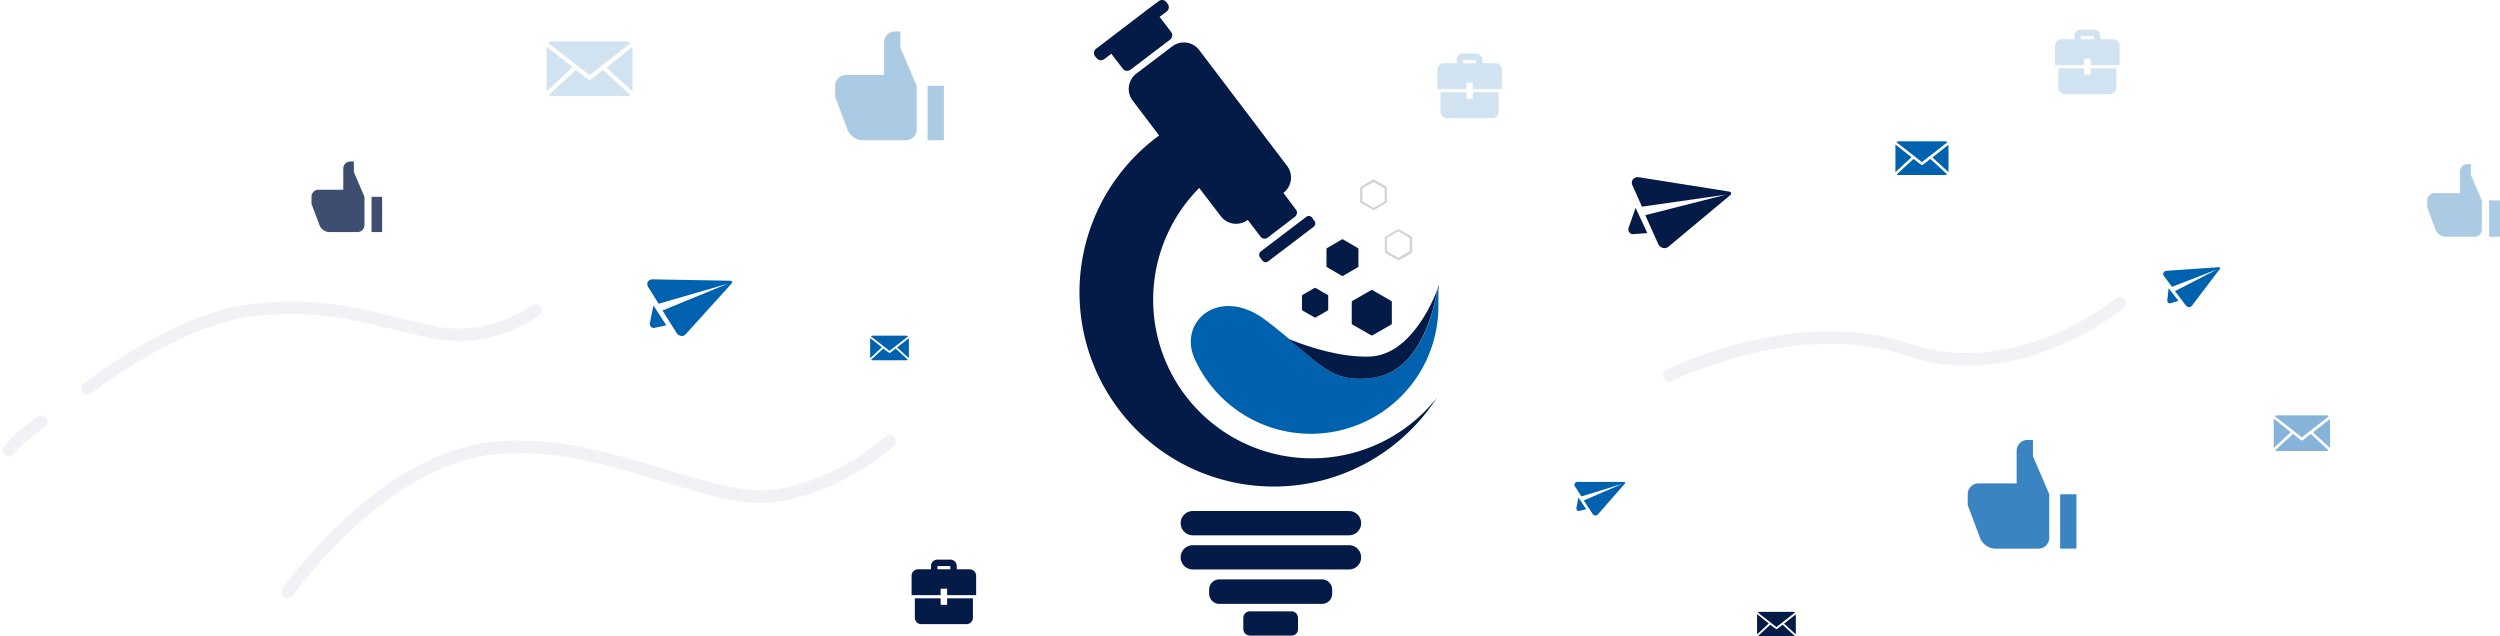
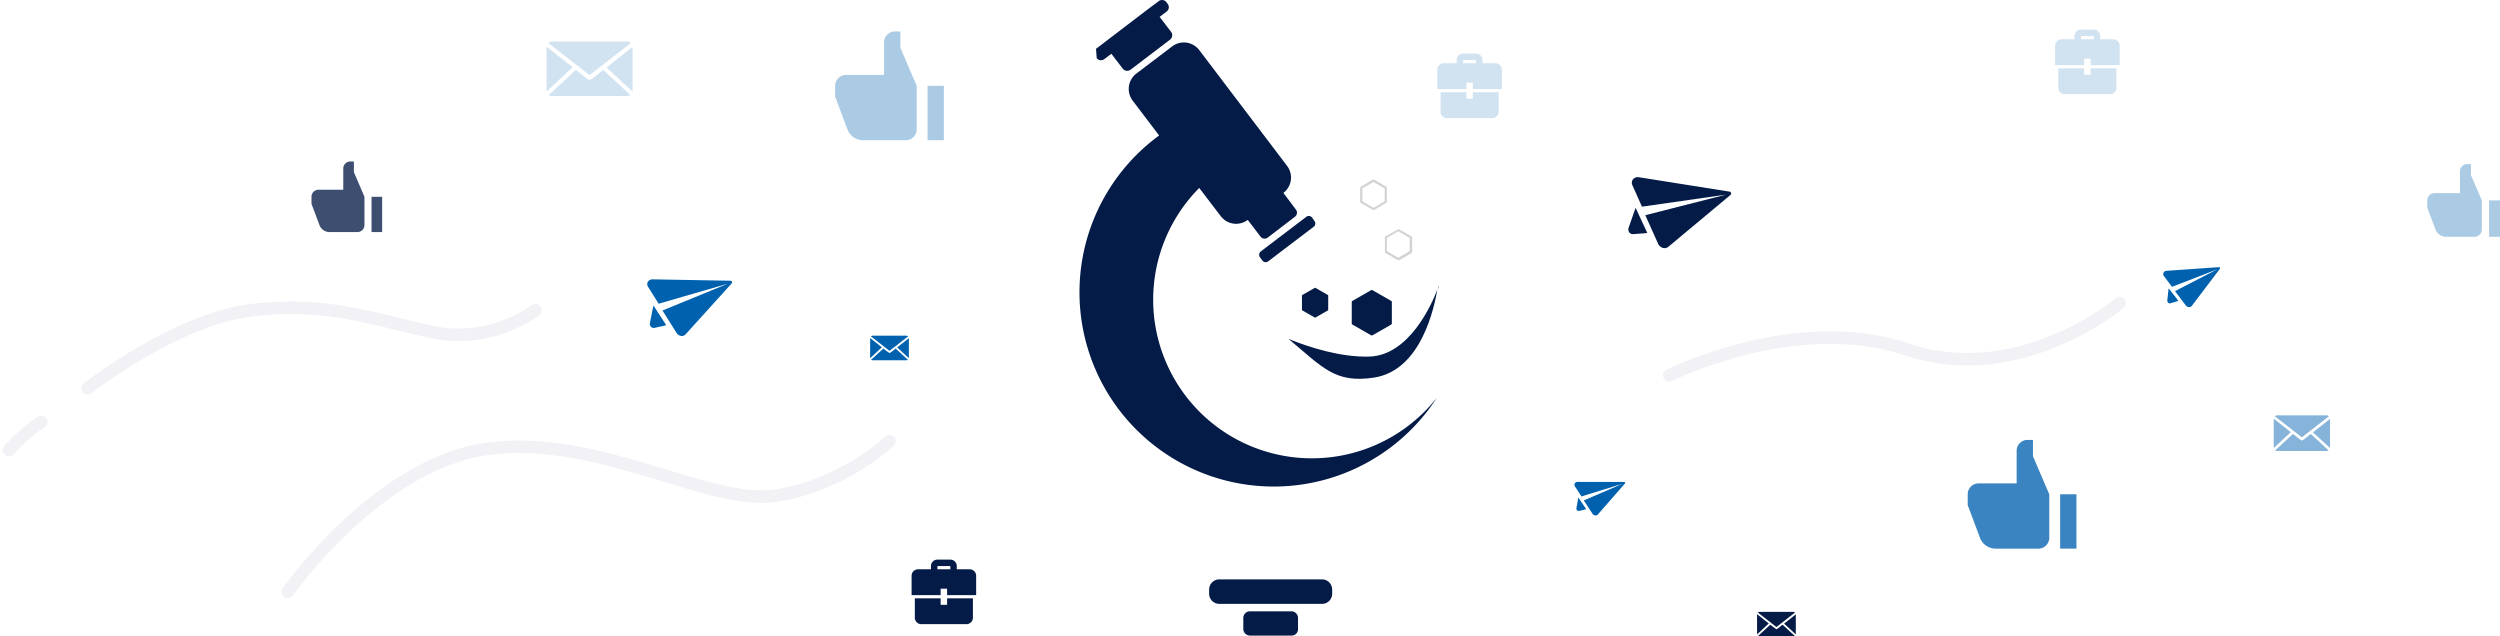
<svg xmlns="http://www.w3.org/2000/svg" width="1194.6" height="304.117" viewBox="0 0 1194.6 304.117">
  <g transform="translate(-355.217 -228.704)">
    <g transform="translate(-168.776 17.156)">
      <g transform="translate(528.232 174)">
        <g transform="translate(1032.587 157.989) rotate(17)">
          <path d="M7.564,23.266a1.268,1.268,0,0,1-1.174.13,1.379,1.379,0,0,1-.782-.913L4.564,17.007v-.261l6.129,4.3C10.693,21.18,8.868,22.354,7.564,23.266ZM25.168.836,17.6,21.441a1.591,1.591,0,0,1-1.174,1.043,2.134,2.134,0,0,1-1.565-.261L7.824,17.137l16.3-15.91L5.868,15.572.652,11.791A1.529,1.529,0,0,1,0,10.356a1.733,1.733,0,0,1,1.043-1.3l23.473-9c.261-.13.391,0,.652.13C25.168.315,25.3.576,25.168.836Z" transform="translate(0 0)" fill="#0061af" />
        </g>
        <g transform="translate(785.088 107.604) rotate(30)">
          <path d="M13.22,40.666a2.215,2.215,0,0,1-2.051.228A2.41,2.41,0,0,1,9.8,39.3L7.978,29.725v-.456L18.69,36.791C18.69,37.019,15.5,39.07,13.22,40.666Zm30.77-39.2L30.77,37.475A2.782,2.782,0,0,1,28.719,39.3a3.73,3.73,0,0,1-2.735-.456L13.676,29.953,42.167,2.146,10.257,27.218,1.14,20.608A2.673,2.673,0,0,1,0,18.1a3.029,3.029,0,0,1,1.823-2.279L42.851.094c.456-.228.684,0,1.14.228C43.99.55,44.218,1.006,43.99,1.462Z" transform="translate(0 0)" fill="#041b47" />
        </g>
        <g transform="translate(751.532 259.986) rotate(21)">
          <path d="M6.714,20.653a1.125,1.125,0,0,1-1.042.116,1.224,1.224,0,0,1-.695-.81L4.052,15.1v-.232l5.441,3.82C9.492,18.8,7.872,19.843,6.714,20.653ZM22.342.743l-6.714,18.29a1.413,1.413,0,0,1-1.042.926,1.9,1.9,0,0,1-1.389-.232L6.946,15.213,21.416,1.09,5.209,13.823.579,10.466A1.357,1.357,0,0,1,0,9.193,1.538,1.538,0,0,1,.926,8.035L21.763.048c.232-.116.347,0,.579.116C22.342.279,22.458.511,22.342.743Z" transform="translate(0 0)" fill="#0061af" />
        </g>
        <g transform="translate(311.073 157.989) rotate(22)">
          <path d="M11.225,34.531a1.881,1.881,0,0,1-1.742.194A2.046,2.046,0,0,1,8.322,33.37L6.774,25.241v-.387l9.1,6.387C15.87,31.434,13.161,33.176,11.225,34.531ZM37.354,1.241,26.128,31.821a2.362,2.362,0,0,1-1.742,1.548,3.168,3.168,0,0,1-2.323-.387L11.613,25.434,35.805,1.822l-27.1,21.29L.968,17.5A2.27,2.27,0,0,1,0,15.37a2.572,2.572,0,0,1,1.548-1.935L36.386.08c.387-.194.581,0,.968.194C37.354.467,37.547.854,37.354,1.241Z" transform="translate(0 0)" fill="#0061af" />
        </g>
        <path d="M13.452,12.031c.568,0,3.126-2.274,4.263-3.126l8.526,7.863a5.1,5.1,0,0,1-.947.284H1.516a3.011,3.011,0,0,1-.853-.284L9.189,8.9C9.757,9.283,12.978,12.031,13.452,12.031ZM26.9,15.63,18.756,8.147,26.9,1.705ZM8.147,8.052,0,15.63V1.61ZM25.2,0a1.968,1.968,0,0,1,1.137.474L13.452,10.515.568.474C.853.095,1.231.095,1.61,0Z" transform="translate(1082.242 236.005)" fill="#0061af" opacity="0.48" />
        <path d="M9.259,8.281c.391,0,2.152-1.565,2.934-2.152l5.868,5.412a3.513,3.513,0,0,1-.652.2H1.043a2.072,2.072,0,0,1-.587-.2L6.325,6.129A25.679,25.679,0,0,0,9.259,8.281Zm9.259,2.478L12.91,5.608l5.608-4.434ZM5.608,5.542,0,10.759V1.108ZM17.344,0a1.355,1.355,0,0,1,.782.326L9.259,7.238.391.326C.587.065.848.065,1.108,0Z" transform="translate(411.546 197.955)" fill="#0061af" />
        <path d="M9.259,8.281c.391,0,2.152-1.565,2.934-2.152l5.868,5.412a3.513,3.513,0,0,1-.652.2H1.043a2.072,2.072,0,0,1-.587-.2L6.325,6.129A25.679,25.679,0,0,0,9.259,8.281Zm9.259,2.478L12.91,5.608l5.608-4.434ZM5.608,5.542,0,10.759V1.108ZM17.344,0a1.355,1.355,0,0,1,.782.326L9.259,7.238.391.326C.587.065.848.065,1.108,0Z" transform="translate(835.355 329.928)" fill="#041b47" />
-         <path d="M12.678,11.339c.536,0,2.946-2.143,4.018-2.946L24.732,15.8a4.811,4.811,0,0,1-.893.268H1.429a2.838,2.838,0,0,1-.8-.268L8.661,8.393C9.2,8.75,12.232,11.339,12.678,11.339Zm12.678,3.393L17.678,7.678l7.678-6.071ZM7.678,7.589,0,14.732V1.518ZM23.749,0a1.855,1.855,0,0,1,1.071.446L12.678,9.911.536.446C.8.089,1.161.089,1.518,0Z" transform="translate(901.471 105.089)" fill="#0061af" />
        <path d="M20.543,18.373c.868,0,4.774-3.472,6.51-4.774L40.074,25.607a7.8,7.8,0,0,1-1.447.434H2.315a4.6,4.6,0,0,1-1.3-.434L14.033,13.6C14.9,14.178,19.82,18.373,20.543,18.373Zm20.543,5.5L28.645,12.442,41.087,2.6ZM12.442,12.3,0,23.871V2.459ZM38.483,0a3.006,3.006,0,0,1,1.736.723L20.543,16.059.868.723C1.3.145,1.881.145,2.459,0Z" transform="translate(256.93 57.379)" fill="#0061af" opacity="0.18" />
        <path d="M4548.625,3545.779s43.51-62.014,96.522-68.515,104.79,27.609,137.03,22.505,54.012-26.006,54.012-26.006" transform="translate(-4415.385 -3225.405)" fill="none" stroke="#282e6b" stroke-linecap="round" stroke-width="6" opacity="0.06" />
        <path d="M4616.1,3458.015s41.8-32.719,77.887-37.226,58.255,4.271,86.621,10.371,49.414-10.371,49.414-10.371" transform="translate(-4578.456 -3234.96)" fill="none" stroke="#282e6b" stroke-linecap="round" stroke-width="6" opacity="0.06" />
        <path d="M4584.232,3473.8c8.711-9.382,15.413-13.4,15.413-13.4" transform="translate(-4584.232 -3221.235)" fill="none" stroke="#282e6b" stroke-linecap="round" stroke-width="6" opacity="0.06" />
        <path d="M5096.011,3445.781s60.464-30.37,113.815-12.312,101.366-22.162,101.366-22.162" transform="translate(-4302.58 -3228.878)" fill="none" stroke="#282e6b" stroke-linecap="round" stroke-width="6" opacity="0.06" />
        <path d="M28.574,0h2.6V7.793l7.793,18.183V46.757a5.2,5.2,0,0,1-5.2,5.2H12.988a8.057,8.057,0,0,1-7.014-4.884L0,31.172v-5.2a5.2,5.2,0,0,1,5.2-5.2H23.379V5.2A5.2,5.2,0,0,1,28.574,0ZM44.16,25.976h7.793V51.953H44.16Z" transform="translate(394.828 52.583)" fill="#0061af" opacity="0.33" />
        <path d="M28.574,0h2.6V7.793l7.793,18.183V46.757a5.2,5.2,0,0,1-5.2,5.2H12.988a8.057,8.057,0,0,1-7.014-4.884L0,31.172v-5.2a5.2,5.2,0,0,1,5.2-5.2H23.379V5.2A5.2,5.2,0,0,1,28.574,0ZM44.16,25.976h7.793V51.953H44.16Z" transform="translate(936.015 247.752)" fill="#0061af" opacity="0.77" />
        <path d="M18.563,0h1.688V5.063l5.063,11.813v13.5a3.375,3.375,0,0,1-3.375,3.375H8.438a5.234,5.234,0,0,1-4.556-3.173L0,20.251V16.876A3.375,3.375,0,0,1,3.375,13.5H15.188V3.375A3.375,3.375,0,0,1,18.563,0ZM28.689,16.876h5.063V33.752H28.689Z" transform="translate(144.602 114.702)" fill="#041b47" opacity="0.77" />
        <path d="M19.116,0h1.738V5.213l5.213,12.165v13.9a3.476,3.476,0,0,1-3.476,3.476H8.689A5.39,5.39,0,0,1,4,31.489L0,20.854V17.378A3.476,3.476,0,0,1,3.476,13.9H15.64V3.476A3.476,3.476,0,0,1,19.116,0ZM29.542,17.378h5.213V34.756H29.542Z" transform="translate(1155.605 115.935)" fill="#0061af" opacity="0.33" />
        <path d="M13.88,18.506H1.542v9.253a3.084,3.084,0,0,0,3.084,3.084H26.217A3.084,3.084,0,0,0,29.3,27.759V18.506H16.964v3.084H13.88Zm0-1.542H0V7.711A3.093,3.093,0,0,1,3.084,4.627H9.253V3.084A3.084,3.084,0,0,1,12.338,0h6.169a3.084,3.084,0,0,1,3.084,3.084V4.627h6.169a3.084,3.084,0,0,1,3.084,3.084v9.253H16.964V13.88H13.88ZM18.506,4.627V3.084H12.338V4.627Z" transform="translate(682.577 63.138)" fill="#0061af" opacity="0.18" />
        <path d="M13.88,18.506H1.542v9.253a3.084,3.084,0,0,0,3.084,3.084H26.217A3.084,3.084,0,0,0,29.3,27.759V18.506H16.964v3.084H13.88Zm0-1.542H0V7.711A3.093,3.093,0,0,1,3.084,4.627H9.253V3.084A3.084,3.084,0,0,1,12.338,0h6.169a3.084,3.084,0,0,1,3.084,3.084V4.627h6.169a3.084,3.084,0,0,1,3.084,3.084v9.253H16.964V13.88H13.88ZM18.506,4.627V3.084H12.338V4.627Z" transform="translate(431.359 304.953)" fill="#041b47" />
        <path d="M13.88,18.506H1.542v9.253a3.084,3.084,0,0,0,3.084,3.084H26.217A3.084,3.084,0,0,0,29.3,27.759V18.506H16.964v3.084H13.88Zm0-1.542H0V7.711A3.093,3.093,0,0,1,3.084,4.627H9.253V3.084A3.084,3.084,0,0,1,12.338,0h6.169a3.084,3.084,0,0,1,3.084,3.084V4.627h6.169a3.084,3.084,0,0,1,3.084,3.084v9.253H16.964V13.88H13.88ZM18.506,4.627V3.084H12.338V4.627Z" transform="translate(977.768 51.696)" fill="#0061af" opacity="0.18" />
      </g>
    </g>
    <g transform="translate(871 228.625)">
      <g transform="translate(0 0.079)">
-         <path d="M7.205,27.9a2.6,2.6,0,0,0,3.549.473l3.431-2.6,5.442,7.1a2.666,2.666,0,0,0,3.786.473l18.81-14.314a2.666,2.666,0,0,0,.473-3.786l-5.442-7.1,3.431-2.6A2.6,2.6,0,0,0,41.157,2l-.71-.946A2.6,2.6,0,0,0,36.9.577l-5.56,4.141L6.85,23.409a2.6,2.6,0,0,0-.473,3.549Z" transform="translate(1.076 -0.079)" fill="#041b47" />
+         <path d="M7.205,27.9a2.6,2.6,0,0,0,3.549.473l3.431-2.6,5.442,7.1a2.666,2.666,0,0,0,3.786.473l18.81-14.314a2.666,2.666,0,0,0,.473-3.786l-5.442-7.1,3.431-2.6A2.6,2.6,0,0,0,41.157,2l-.71-.946A2.6,2.6,0,0,0,36.9.577l-5.56,4.141L6.85,23.409Z" transform="translate(1.076 -0.079)" fill="#041b47" />
        <path d="M73.071,107.172l1.065,1.42a1.956,1.956,0,0,0,2.839.355L98.623,92.5a1.956,1.956,0,0,0,.355-2.839l-1.065-1.538a1.956,1.956,0,0,0-2.839-.355L73.425,104.214A2.082,2.082,0,0,0,73.071,107.172Z" transform="translate(13.289 15.885)" fill="#041b47" />
        <path d="M111.084,215.94A75.788,75.788,0,0,1,57.257,86.756l10.292,13.486a9.229,9.229,0,0,0,12.895,1.775h0l6.152,8.044a2.42,2.42,0,0,0,3.312.473l13.131-10.056a2.42,2.42,0,0,0,.473-3.312l-6.033-8.044h0a9.229,9.229,0,0,0,1.775-12.895l-42-55.364a9.229,9.229,0,0,0-12.895-1.774L27.209,32.1A9.229,9.229,0,0,0,25.435,45l12.658,16.68a92.813,92.813,0,1,0,132.733,125.28A76.012,76.012,0,0,1,111.084,215.94Z" transform="translate(0 3.059)" fill="#041b47" />
      </g>
-       <path d="M163.3,125.333A60.94,60.94,0,0,1,46.774,150.295c-7.926-17.982,12.067-34.78,33.834-18.455,25.671,19.283,29.457,30.995,52.052,27.446C165.9,154.317,163.3,91.618,163.3,125.333Z" transform="translate(8.236 21.108)" fill="#0061af" />
      <g transform="translate(99.964 136.504)">
        <path d="M145,117.411l.237-2.011a4.958,4.958,0,0,0-.237.591Z" transform="translate(-73.428 -115.4)" fill="#041b47" />
        <path d="M125.314,159.115c22.95-3.549,28.865-34.307,30.285-42.115-2.6,6.861-13.368,31.35-32.3,32.059-13.723.473-28.865-4.377-38.8-8.4C100.825,154.265,106.622,161.954,125.314,159.115Z" transform="translate(-84.5 -115.107)" fill="#041b47" />
      </g>
      <path d="M102.44,126.824v-6.743c0-.118-.118-.355-.237-.355l-5.8-3.313a.36.36,0,0,0-.473,0l-5.8,3.313c-.118.118-.237.237-.237.355v6.743c0,.118.118.355.237.355l5.8,3.312a.36.36,0,0,0,.473,0l5.8-3.312C102.322,127.179,102.44,126.942,102.44,126.824Z" transform="translate(16.452 21.273)" fill="#041b47" />
-       <path d="M115.061,109.59v-8.163a.615.615,0,0,0-.237-.473l-7.1-4.141a.528.528,0,0,0-.591,0l-7.1,4.141a.615.615,0,0,0-.237.473v8.163a.615.615,0,0,0,.237.473l7.1,4.14a.528.528,0,0,0,.591,0l7.1-4.14A.9.9,0,0,0,115.061,109.59Z" transform="translate(18.264 17.686)" fill="#041b47" />
      <path d="M129.165,133.166V122.992a.651.651,0,0,0-.355-.592l-8.872-5.087a.754.754,0,0,0-.71,0l-8.872,5.087a.651.651,0,0,0-.355.592v10.174a.651.651,0,0,0,.355.591l8.872,5.087a.754.754,0,0,0,.71,0l8.872-5.087A.651.651,0,0,0,129.165,133.166Z" transform="translate(20.13 21.438)" fill="#041b47" />
      <path d="M129.906,107.49a.711.711,0,0,1-.473-.118l-5.56-3.194a.792.792,0,0,1-.473-.828V96.843a1,1,0,0,1,.473-.828l5.56-3.194a.9.9,0,0,1,.946,0l5.56,3.194a.893.893,0,0,1,.473.828v6.507a1,1,0,0,1-.473.828l-5.56,3.194C130.143,107.372,130.025,107.49,129.906,107.49Zm-5.56-4.377,5.442,3.194,5.442-3.194v-6.27l-5.442-3.194-5.442,3.194Z" transform="translate(22.582 16.947)" fill="#d1d3d4" />
      <path d="M119.788,87.146a.711.711,0,0,1-.473-.118l-5.442-3.194a.792.792,0,0,1-.473-.828v-6.27a1,1,0,0,1,.473-.828l5.442-3.194a1.3,1.3,0,0,1,.946,0l5.442,3.194a.792.792,0,0,1,.473.828v6.27a1,1,0,0,1-.473.828l-5.442,3.194A.711.711,0,0,1,119.788,87.146Zm-5.323-4.141,5.323,3.076,5.324-3.076V76.854l-5.324-3.076-5.323,3.076Z" transform="translate(20.752 13.276)" fill="#d1d3d4" />
-       <path d="M121.344,218.093H46.7a5.806,5.806,0,0,1-5.8-5.8h0a5.806,5.806,0,0,1,5.8-5.8h74.647a5.806,5.806,0,0,1,5.8,5.8h0A5.806,5.806,0,0,1,121.344,218.093Z" transform="translate(7.485 37.775)" fill="#041b47" />
-       <path d="M121.344,231.893H46.7a5.806,5.806,0,0,1-5.8-5.8h0a5.806,5.806,0,0,1,5.8-5.8h74.647a5.806,5.806,0,0,1,5.8,5.8h0A5.806,5.806,0,0,1,121.344,231.893Z" transform="translate(7.485 40.301)" fill="#041b47" />
      <path d="M106.463,245.812H57.25a4.872,4.872,0,0,1-4.85-4.85V238.95a4.872,4.872,0,0,1,4.85-4.85h49.095a4.872,4.872,0,0,1,4.85,4.85v2.011A4.849,4.849,0,0,1,106.463,245.812Z" transform="translate(9.589 42.826)" fill="#041b47" />
      <path d="M89.269,258.593H69.394A3.181,3.181,0,0,1,66.2,255.4v-5.205A3.181,3.181,0,0,1,69.394,247H89.15a3.181,3.181,0,0,1,3.194,3.194V255.4A3.013,3.013,0,0,1,89.269,258.593Z" transform="translate(12.115 45.187)" fill="#041b47" />
    </g>
  </g>
</svg>